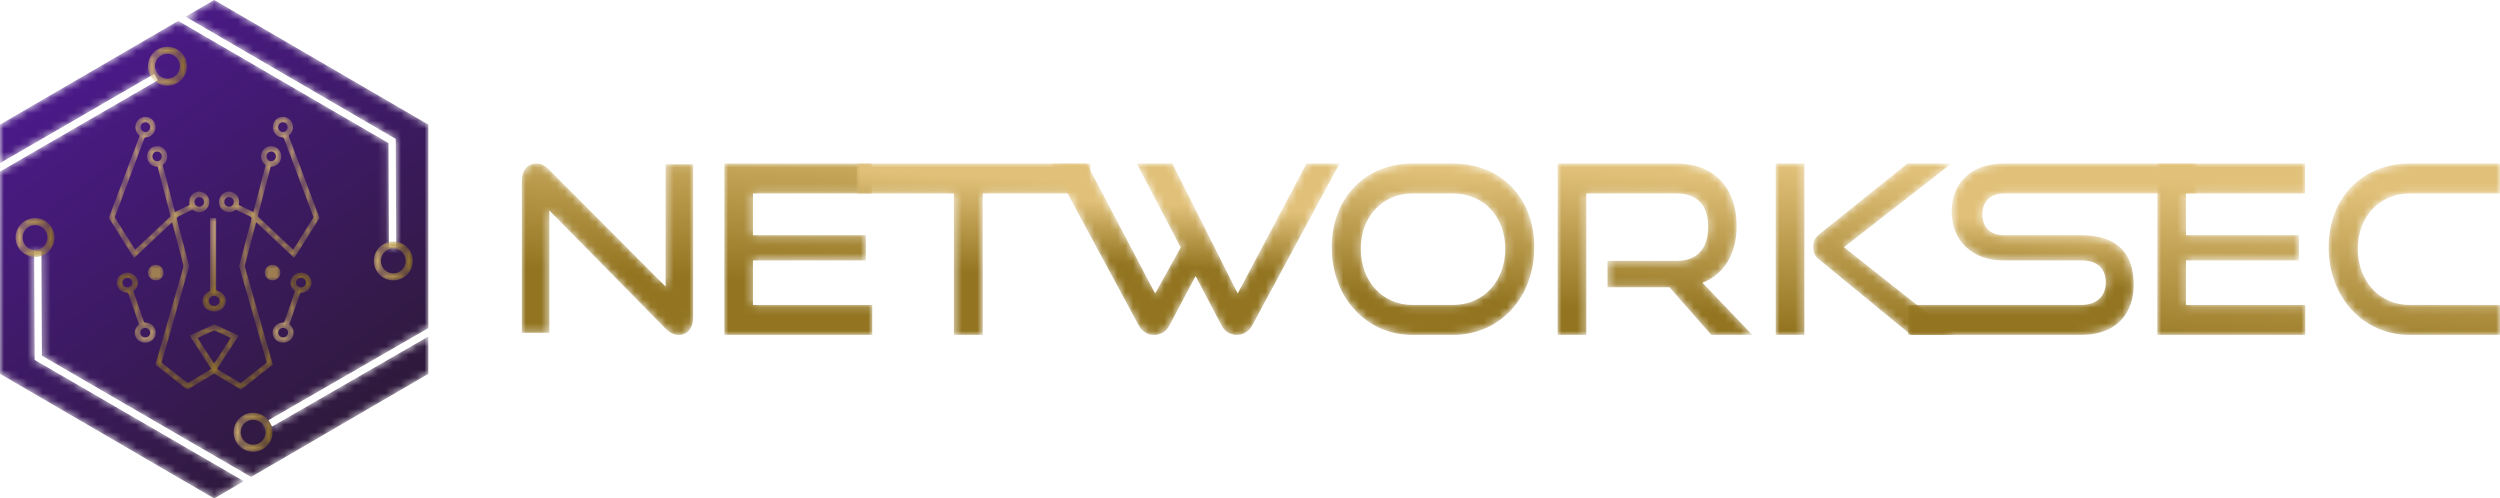
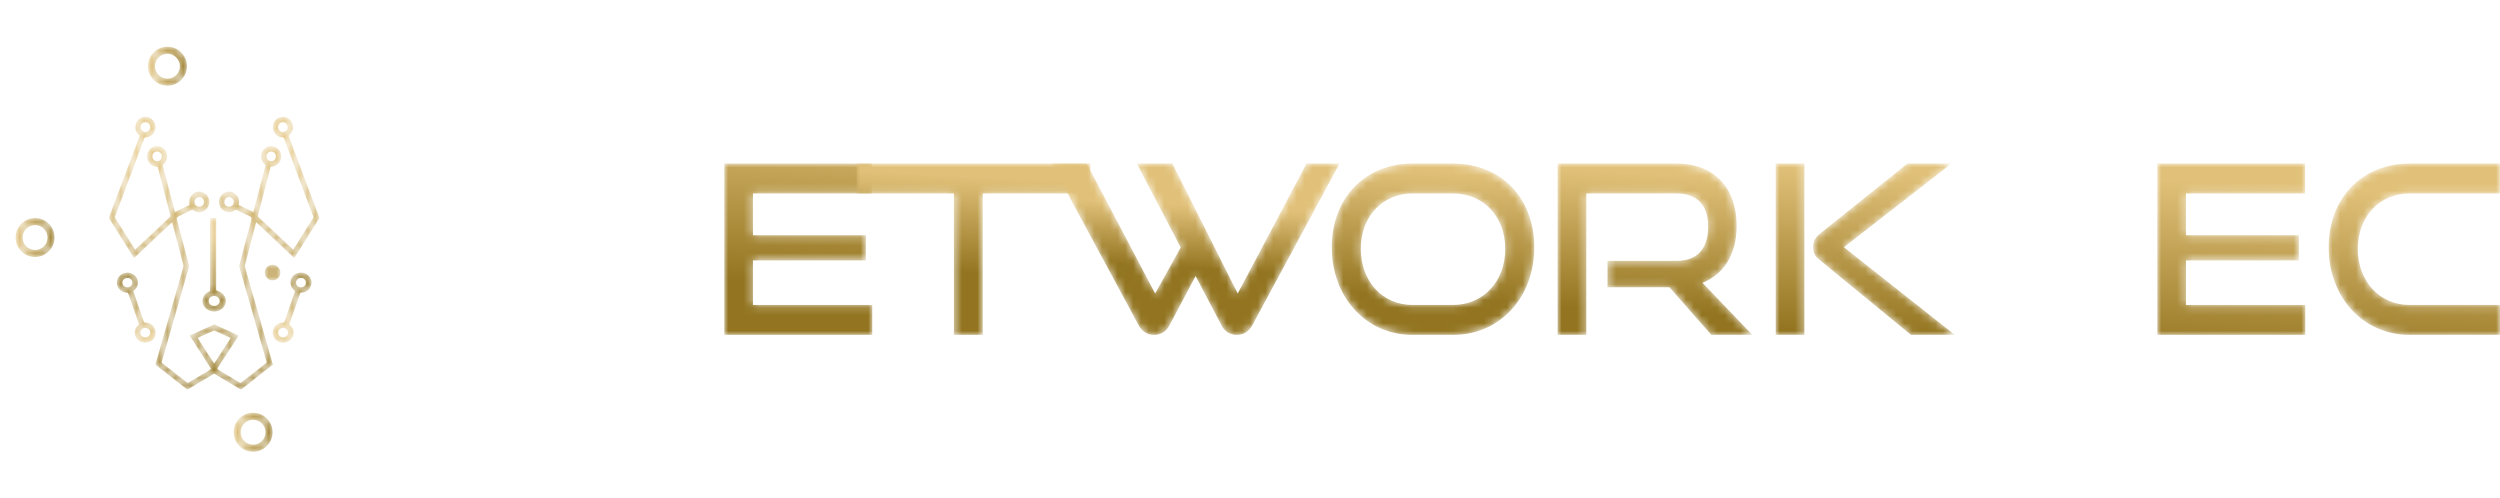
<svg xmlns="http://www.w3.org/2000/svg" xmlns:xlink="http://www.w3.org/1999/xlink" width="321px" height="64px" viewBox="0 0 321 64" version="1.1">
  <title>Group 64</title>
  <defs>
    <path d="M0,2.244 L0,21.734 L3.535,21.734 L3.535,6.023 L18.465,21.203 C18.99,21.734 19.544,22 20.159,22 L20.159,22 C21.24,22 22,21.172 22,19.756 L22,19.756 L22,0.089 L18.465,0.089 L18.465,15.798 L3.477,0.768 C2.921,0.207 2.455,0 1.9,0 L1.9,0 C0.73,0 0,0.856 0,2.244" id="path-1" />
    <linearGradient x1="54.633%" y1="-37.833%" x2="49.294%" y2="63.356%" id="linearGradient-3">
      <stop stop-color="#E1C179" offset="0%" />
      <stop stop-color="#937521" offset="100%" />
    </linearGradient>
    <polygon id="path-4" points="0 0 0 22 19 22 19 18.156 3.683 18.156 3.683 12.437 18.181 12.437 18.181 9.199 3.683 9.199 3.683 3.842 18.97 3.842 18.97 0" />
    <linearGradient x1="53.735%" y1="-33.977%" x2="49.122%" y2="69.718%" id="linearGradient-6">
      <stop stop-color="#E1C179" offset="0%" />
      <stop stop-color="#937521" offset="100%" />
    </linearGradient>
    <polygon id="path-7" points="0 0 0 3.842 12.484 3.842 12.484 22 16.184 22 16.184 3.842 30 3.842 30 0" />
    <linearGradient x1="51.406%" y1="7.74%" x2="47.5%" y2="63.504%" id="linearGradient-9">
      <stop stop-color="#E1C179" offset="0%" />
      <stop stop-color="#937521" offset="100%" />
    </linearGradient>
    <path d="M32.76,0 L23.921,16.687 L15.529,0 L10.96,0 L16.604,10.776 L13.319,16.687 L4.539,0 L0,0 L11.228,20.806 C11.676,21.612 12.364,22 13.2,22 L13.2,22 C13.976,22 14.723,21.612 15.141,20.806 L15.141,20.806 L18.515,14.448 L21.86,20.806 C22.277,21.612 22.994,22 23.8,22 L23.8,22 C24.606,22 25.324,21.612 25.772,20.806 L25.772,20.806 L37,0 L32.76,0 Z" id="path-10" />
    <linearGradient x1="50.673%" y1="24.823%" x2="47.428%" y2="60.988%" id="linearGradient-12">
      <stop stop-color="#E1C179" offset="0%" />
      <stop stop-color="#937521" offset="100%" />
    </linearGradient>
    <path d="M10.358,0 C4.402,0 0,4.296 0,10.772 L0,10.772 C0,17.157 4.402,22 10.358,22 L10.358,22 L15.553,22 C21.628,22 26,17.157 26,10.772 L26,10.772 C26,4.387 21.715,0 15.553,0 L15.553,0 L10.358,0 Z M3.726,10.955 C3.726,6.778 6.543,3.842 10.358,3.842 L10.358,3.842 L15.553,3.842 C19.485,3.842 22.274,6.809 22.274,10.955 L22.274,10.955 C22.274,15.1 19.485,18.156 15.553,18.156 L15.553,18.156 L10.358,18.156 C6.514,18.156 3.726,15.1 3.726,10.955 L3.726,10.955 Z" id="path-13" />
    <linearGradient x1="52.749%" y1="4.26%" x2="48.211%" y2="78.502%" id="linearGradient-15">
      <stop stop-color="#E1C179" offset="0%" />
      <stop stop-color="#937521" offset="100%" />
    </linearGradient>
    <path d="M0,0 L0,22 L3.684,22 L3.684,3.842 L15.263,3.842 C17.807,3.842 19.327,5.234 19.327,8.079 L19.327,8.079 C19.327,10.923 17.924,12.498 15.263,12.498 L15.263,12.498 L6.403,12.498 L6.403,15.887 L14.356,15.887 L19.737,22 L25,22 L18.597,15.311 C21.345,14.222 22.983,11.65 22.983,8.019 L22.983,8.019 C22.983,3.116 20.117,0 15.263,0 L15.263,0 L0,0 Z" id="path-16" />
    <linearGradient x1="52.573%" y1="6.044%" x2="47.875%" y2="86.28%" id="linearGradient-18">
      <stop stop-color="#E1C179" offset="0%" />
      <stop stop-color="#937521" offset="100%" />
    </linearGradient>
    <path d="M16.908,0 L5.743,8.957 C4.988,9.562 4.815,10.047 4.815,10.713 L4.815,10.713 C4.815,11.317 4.93,11.802 5.568,12.316 L5.568,12.316 L17.372,22 L23,22 L8.758,10.743 L22.564,0 L16.908,0 Z M0,22 L3.684,22 L3.684,0 L0,0 L0,22 Z" id="path-19" />
    <linearGradient x1="52.454%" y1="4.024%" x2="47.384%" y2="98.897%" id="linearGradient-21">
      <stop stop-color="#E1C179" offset="0%" />
      <stop stop-color="#937521" offset="100%" />
    </linearGradient>
    <path d="M12.288,0 C7.954,0 5.593,2.632 5.593,6.173 L5.593,6.173 C5.593,9.805 8.133,12.437 12.228,12.437 L12.228,12.437 L22.213,12.437 C24.245,12.437 25.38,13.405 25.38,15.281 L25.38,15.281 C25.38,17.007 24.245,18.156 22.213,18.156 L22.213,18.156 L0,18.156 L0,22 L22.213,22 C26.755,22 28.967,19.246 28.967,15.553 L28.967,15.553 C28.967,11.287 26.606,9.199 22.213,9.199 L22.213,9.199 L12.257,9.199 C10.584,9.199 9.537,8.2 9.537,6.536 L9.537,6.536 C9.537,4.872 10.554,3.842 12.288,3.842 L12.288,3.842 L37,3.842 L37,0 L12.288,0 Z" id="path-22" />
    <linearGradient x1="51.386%" y1="34.363%" x2="48.138%" y2="71.023%" id="linearGradient-24">
      <stop stop-color="#E1C179" offset="0%" />
      <stop stop-color="#937521" offset="100%" />
    </linearGradient>
    <polygon id="path-25" points="0 0 0 22 19 22 19 18.156 3.682 18.156 3.682 12.437 18.181 12.437 18.181 9.199 3.682 9.199 3.682 3.842 18.971 3.842 18.971 0" />
    <linearGradient x1="51.711%" y1="11.506%" x2="47.098%" y2="115.201%" id="linearGradient-27">
      <stop stop-color="#E1C179" offset="0%" />
      <stop stop-color="#937521" offset="100%" />
    </linearGradient>
    <path d="M10.395,0 C4.418,0 0,4.296 0,10.772 L0,10.772 C0,17.157 4.418,22 10.395,22 L10.395,22 L22,22 L22,18.156 L10.395,18.156 C6.538,18.156 3.741,15.1 3.741,10.955 L3.741,10.955 C3.741,6.778 6.567,3.842 10.395,3.842 L10.395,3.842 L22,3.842 L22,0 L10.395,0 Z" id="path-28" />
    <linearGradient x1="52.923%" y1="17.327%" x2="47.541%" y2="121.021%" id="linearGradient-30">
      <stop stop-color="#E1C179" offset="0%" />
      <stop stop-color="#937521" offset="100%" />
    </linearGradient>
    <polygon id="path-31" points="27.5 0 23.821 2.14 50.808 17.831 50.875 31.746 49.941 31.751 49.878 18.376 22.888 2.683 0 16 0 20.947 19.81 9.483 20.275 10.298 0 22.031 0 48 27.5 64 31.307 61.784 4.451 46.215 4.384 32.3 5.318 32.294 5.381 45.669 32.241 61.241 55 48 55 43.209 34.93 54.772 34.468 53.955 55 42.126 55 16" />
    <linearGradient x1="73.596%" y1="87.892%" x2="24.238%" y2="8.63%" id="linearGradient-33">
      <stop stop-color="#2F1A3D" offset="0%" />
      <stop stop-color="#4B1A8A" offset="100%" />
    </linearGradient>
-     <path d="M0,2.5 C0,3.878 1.121,5 2.499,5 L2.499,5 C3.878,5 5,3.878 5,2.5 L5,2.5 C5,1.122 3.878,0 2.499,0 L2.499,0 C1.121,0 0,1.122 0,2.5 M0.902,2.5 C0.902,1.62 1.619,0.903 2.499,0.903 L2.499,0.903 C3.381,0.903 4.097,1.62 4.097,2.5 L4.097,2.5 C4.097,3.381 3.381,4.097 2.499,4.097 L2.499,4.097 C1.619,4.097 0.902,3.381 0.902,2.5" id="path-34" />
+     <path d="M0,2.5 C0,3.878 1.121,5 2.499,5 L2.499,5 C3.878,5 5,3.878 5,2.5 L5,2.5 C5,1.122 3.878,0 2.499,0 L2.499,0 C1.121,0 0,1.122 0,2.5 M0.902,2.5 C0.902,1.62 1.619,0.903 2.499,0.903 L2.499,0.903 L4.097,2.5 C4.097,3.381 3.381,4.097 2.499,4.097 L2.499,4.097 C1.619,4.097 0.902,3.381 0.902,2.5" id="path-34" />
    <linearGradient x1="-0.004%" y1="50.005%" x2="100.004%" y2="50.005%" id="linearGradient-36">
      <stop stop-color="#E1C179" offset="0%" />
      <stop stop-color="#937521" offset="100%" />
    </linearGradient>
    <path d="M0,2.501 C0,3.879 1.121,5 2.499,5 L2.499,5 C3.878,5 5,3.879 5,2.501 L5,2.501 C5,1.122 3.878,0 2.499,0 L2.499,0 C1.121,0 0,1.122 0,2.501 M0.902,2.501 C0.902,1.62 1.619,0.903 2.499,0.903 L2.499,0.903 C3.38,0.903 4.097,1.62 4.097,2.501 L4.097,2.501 C4.097,3.381 3.38,4.098 2.499,4.098 L2.499,4.098 C1.619,4.098 0.902,3.381 0.902,2.501" id="path-37" />
    <linearGradient x1="-0.011%" y1="50.01%" x2="99.997%" y2="50.01%" id="linearGradient-39">
      <stop stop-color="#E1C179" offset="0%" />
      <stop stop-color="#937521" offset="100%" />
    </linearGradient>
    <path d="M3.544,0.67 C3.239,1.217 3.36,1.924 3.838,2.333 L3.838,2.333 C3.913,2.399 3.928,2.447 3.892,2.543 L3.892,2.543 C3.376,3.907 2.865,5.272 2.353,6.638 L2.353,6.638 C1.578,8.705 0.802,10.774 0.025,12.841 L0.025,12.841 C-0.011,12.938 -0.012,13.011 0.046,13.103 L0.046,13.103 C0.887,14.432 1.723,15.765 2.559,17.095 L2.559,17.095 C2.773,17.437 2.991,17.776 3.215,18.131 L3.215,18.131 C4.846,16.595 6.467,15.071 8.1,13.535 L8.1,13.535 C8.118,13.6 8.131,13.647 8.143,13.694 L8.143,13.694 C8.608,15.471 9.075,17.248 9.537,19.025 L9.537,19.025 C9.557,19.102 9.562,19.193 9.54,19.268 L9.54,19.268 C9.31,20.093 9.073,20.916 8.838,21.739 L8.838,21.739 C7.891,25.051 6.944,28.363 5.993,31.673 L5.993,31.673 C5.963,31.781 5.979,31.838 6.067,31.907 L6.067,31.907 C7.364,32.918 8.658,33.931 9.949,34.948 L9.949,34.948 C10.028,35.01 10.079,35.017 10.164,34.966 L10.164,34.966 C11.276,34.299 12.39,33.637 13.502,32.974 L13.502,32.974 C13.535,32.997 13.567,33.018 13.601,33.038 L13.601,33.038 C14.677,33.679 15.753,34.319 16.827,34.964 L16.827,34.964 C16.911,35.013 16.961,35.014 17.041,34.952 L17.041,34.952 C17.982,34.209 18.927,33.471 19.869,32.732 L19.869,32.732 C20.258,32.427 20.646,32.122 21.037,31.816 L21.037,31.816 C20.83,31.09 20.625,30.372 20.42,29.653 L20.42,29.653 C19.43,26.195 18.44,22.736 17.454,19.276 L17.454,19.276 C17.433,19.205 17.431,19.118 17.45,19.047 L17.45,19.047 C17.825,17.604 18.203,16.163 18.581,14.722 L18.581,14.722 C18.683,14.332 18.786,13.941 18.892,13.533 L18.892,13.533 C20.53,15.073 22.151,16.598 23.778,18.128 L23.778,18.128 C23.814,18.074 23.842,18.034 23.867,17.994 L23.867,17.994 C24.249,17.388 24.629,16.783 25.01,16.178 L25.01,16.178 C25.653,15.155 26.298,14.135 26.942,13.112 L26.942,13.112 C26.985,13.042 27.022,12.981 26.984,12.882 L26.984,12.882 C26.301,11.072 25.623,9.262 24.944,7.451 L24.944,7.451 C24.33,5.815 23.717,4.181 23.103,2.547 L23.103,2.547 C23.073,2.465 23.065,2.412 23.144,2.344 L23.144,2.344 C23.599,1.955 23.74,1.336 23.508,0.793 L23.508,0.793 C23.274,0.244 22.73,-0.064 22.134,0.015 L22.134,0.015 C21.48,0.102 21.006,0.701 21.035,1.407 L21.035,1.407 C21.062,2.061 21.608,2.625 22.25,2.643 L22.25,2.643 C22.368,2.646 22.424,2.68 22.468,2.797 L22.468,2.797 C23.711,6.124 24.96,9.449 26.21,12.773 L26.21,12.773 C26.245,12.867 26.237,12.934 26.185,13.018 L26.185,13.018 C25.468,14.152 24.755,15.286 24.041,16.422 L24.041,16.422 C23.91,16.628 23.779,16.834 23.644,17.048 L23.644,17.048 C23.237,16.665 22.845,16.296 22.451,15.925 L22.451,15.925 C21.369,14.907 20.288,13.886 19.201,12.872 L19.201,12.872 C19.115,12.791 19.102,12.726 19.13,12.617 L19.13,12.617 C19.528,11.111 19.922,9.601 20.318,8.092 L20.318,8.092 C20.465,7.532 20.613,6.975 20.759,6.419 L20.759,6.419 C20.866,6.405 20.962,6.397 21.057,6.38 L21.057,6.38 C21.641,6.277 22.086,5.753 22.111,5.141 L22.111,5.141 C22.137,4.519 21.745,3.968 21.16,3.803 L21.16,3.803 C20.57,3.637 19.951,3.915 19.67,4.472 L19.67,4.472 C19.396,5.014 19.521,5.701 19.979,6.082 L19.979,6.082 C20.087,6.17 20.098,6.241 20.064,6.366 L20.064,6.366 C19.693,7.768 19.327,9.172 18.958,10.575 L18.958,10.575 C18.815,11.121 18.67,11.666 18.525,12.219 L18.525,12.219 C17.896,11.916 17.275,11.618 16.655,11.318 L16.655,11.318 C16.664,11.261 16.67,11.217 16.679,11.173 L16.679,11.173 C16.78,10.653 16.553,10.108 16.115,9.814 L16.115,9.814 C15.674,9.52 15.092,9.533 14.663,9.845 L14.663,9.845 C14.235,10.156 14.03,10.709 14.15,11.225 L14.15,11.225 C14.367,12.158 15.414,12.553 16.178,11.995 L16.178,11.995 C16.222,11.964 16.3,11.933 16.34,11.951 L16.34,11.951 C16.922,12.224 17.502,12.498 18.077,12.784 L18.077,12.784 C18.3,12.896 18.327,12.985 18.269,13.205 L18.269,13.205 C17.756,15.159 17.242,17.113 16.731,19.067 L16.731,19.067 C16.715,19.129 16.715,19.204 16.732,19.265 L16.732,19.265 C16.834,19.644 16.942,20.019 17.051,20.395 L17.051,20.395 C18.103,24.068 19.156,27.741 20.21,31.413 L20.21,31.413 C20.237,31.508 20.231,31.567 20.143,31.635 L20.143,31.635 C19.093,32.452 18.046,33.274 17.002,34.098 L17.002,34.098 C16.914,34.167 16.852,34.168 16.759,34.112 L16.759,34.112 C16.252,33.801 15.738,33.501 15.229,33.196 L15.229,33.196 C14.844,32.965 14.458,32.737 14.075,32.503 L14.075,32.503 C13.909,32.402 13.897,32.33 13.998,32.173 L13.998,32.173 C14.612,31.226 15.228,30.28 15.842,29.332 L15.842,29.332 C16.108,28.92 16.373,28.505 16.646,28.082 L16.646,28.082 C16.564,28.045 16.495,28.013 16.424,27.981 L16.424,27.981 C15.468,27.54 14.512,27.099 13.554,26.661 L13.554,26.661 C13.52,26.645 13.464,26.665 13.423,26.678 L13.423,26.678 C13.383,26.693 13.349,26.726 13.311,26.743 L13.311,26.743 C12.637,27.047 11.964,27.351 11.291,27.655 L11.291,27.655 C10.978,27.796 10.664,27.938 10.345,28.082 L10.345,28.082 C11.263,29.498 12.171,30.9 13.097,32.331 L13.097,32.331 C13.019,32.403 12.957,32.481 12.877,32.529 L12.877,32.529 C11.992,33.063 11.103,33.589 10.218,34.121 L10.218,34.121 C10.139,34.167 10.085,34.17 10.011,34.113 L10.011,34.113 C8.954,33.279 7.896,32.448 6.835,31.621 L6.835,31.621 C6.763,31.564 6.754,31.515 6.778,31.433 L6.778,31.433 C7.189,30.003 7.6,28.57 8.01,27.139 L8.01,27.139 C8.761,24.516 9.511,21.894 10.259,19.272 L10.259,19.272 C10.277,19.209 10.279,19.134 10.263,19.072 L10.263,19.072 C9.978,17.975 9.689,16.879 9.402,15.782 L9.402,15.782 C9.167,14.891 8.933,14 8.703,13.108 L8.703,13.108 C8.69,13.06 8.698,12.979 8.728,12.949 L8.728,12.949 C8.816,12.867 8.914,12.787 9.021,12.735 L9.021,12.735 C9.543,12.476 10.071,12.228 10.595,11.971 L10.595,11.971 C10.679,11.93 10.737,11.926 10.816,11.989 L10.816,11.989 C11.04,12.171 11.304,12.253 11.588,12.254 L11.588,12.254 C12.273,12.259 12.832,11.702 12.878,10.978 L12.878,10.978 C12.921,10.31 12.408,9.7 11.73,9.609 L11.73,9.609 C11.073,9.52 10.434,9.996 10.321,10.681 L10.321,10.681 C10.287,10.887 10.316,11.103 10.316,11.329 L10.316,11.329 C9.713,11.62 9.094,11.918 8.472,12.218 L8.472,12.218 C8.457,12.171 8.446,12.139 8.437,12.105 L8.437,12.105 C7.93,10.175 7.424,8.246 6.916,6.317 L6.916,6.317 C6.891,6.22 6.91,6.17 6.987,6.108 L6.987,6.108 C7.577,5.626 7.631,4.723 7.109,4.163 L7.109,4.163 C6.596,3.613 5.723,3.62 5.226,4.179 L5.226,4.179 C4.708,4.761 4.784,5.657 5.39,6.132 L5.39,6.132 C5.638,6.328 5.923,6.407 6.232,6.411 L6.232,6.411 C6.247,6.466 6.261,6.513 6.274,6.561 L6.274,6.561 C6.473,7.322 6.673,8.084 6.873,8.845 L6.873,8.845 C7.206,10.114 7.539,11.383 7.874,12.651 L7.874,12.651 C7.894,12.731 7.888,12.785 7.823,12.846 L7.823,12.846 C6.655,13.939 5.491,15.036 4.326,16.131 L4.326,16.131 C4.005,16.433 3.683,16.734 3.352,17.043 L3.352,17.043 C3.321,16.996 3.293,16.957 3.268,16.917 L3.268,16.917 C2.446,15.611 1.624,14.304 0.798,13.002 L0.798,13.002 C0.749,12.923 0.752,12.864 0.783,12.782 L0.783,12.782 C1.278,11.468 1.769,10.154 2.263,8.839 L2.263,8.839 C3.024,6.811 3.786,4.784 4.544,2.755 L4.544,2.755 C4.575,2.672 4.616,2.648 4.701,2.644 L4.701,2.644 C5.333,2.629 5.857,2.156 5.949,1.524 L5.949,1.524 C6.041,0.893 5.683,0.283 5.098,0.074 L5.098,0.074 C4.957,0.024 4.812,0 4.669,0 L4.669,0 C4.215,0 3.783,0.245 3.544,0.67 M22.317,1.949 C21.988,1.944 21.717,1.664 21.715,1.328 L21.715,1.328 C21.712,0.985 21.985,0.705 22.323,0.705 L22.323,0.705 C22.667,0.705 22.929,0.976 22.928,1.327 L22.928,1.327 C22.927,1.67 22.656,1.949 22.325,1.949 L22.325,1.949 C22.323,1.949 22.32,1.949 22.317,1.949 M4.062,1.323 C4.063,0.976 4.333,0.705 4.675,0.705 L4.675,0.705 C5.014,0.707 5.286,0.989 5.279,1.334 L5.279,1.334 C5.274,1.67 4.999,1.948 4.673,1.949 L4.673,1.949 C4.671,1.949 4.67,1.949 4.669,1.949 L4.669,1.949 C4.338,1.949 4.061,1.664 4.062,1.323 M20.214,5.08 C20.214,4.731 20.484,4.458 20.823,4.46 L20.823,4.46 C21.164,4.462 21.421,4.732 21.42,5.088 L21.42,5.088 C21.418,5.432 21.157,5.699 20.821,5.701 L20.821,5.701 C20.82,5.701 20.819,5.701 20.818,5.701 L20.818,5.701 C20.481,5.701 20.214,5.427 20.214,5.08 M5.57,5.101 C5.568,4.739 5.827,4.461 6.173,4.46 L6.173,4.46 C6.509,4.458 6.773,4.723 6.777,5.065 L6.777,5.065 C6.781,5.423 6.527,5.69 6.186,5.702 L6.186,5.702 C6.18,5.702 6.174,5.702 6.168,5.702 L6.168,5.702 C5.887,5.702 5.573,5.46 5.57,5.101 M15.405,11.547 C15.061,11.541 14.802,11.27 14.805,10.919 L14.805,10.919 C14.808,10.577 15.077,10.304 15.407,10.306 L15.407,10.306 C15.749,10.31 16.026,10.591 16.019,10.927 L16.019,10.927 C16.012,11.277 15.747,11.547 15.415,11.547 L15.415,11.547 C15.412,11.547 15.408,11.547 15.405,11.547 M10.978,10.918 C10.977,10.577 11.253,10.304 11.596,10.306 L11.596,10.306 C11.928,10.309 12.185,10.582 12.185,10.928 L12.185,10.928 C12.185,11.283 11.926,11.547 11.579,11.547 L11.579,11.547 C11.241,11.547 10.978,11.271 10.978,10.918 M11.369,28.389 C12.062,28.077 12.743,27.768 13.425,27.462 L13.425,27.462 C13.465,27.445 13.524,27.443 13.563,27.459 L13.563,27.459 C14.244,27.764 14.926,28.073 15.627,28.389 L15.627,28.389 C14.918,29.481 14.215,30.567 13.497,31.675 L13.497,31.675 C12.779,30.568 12.076,29.481 11.369,28.389" id="path-40" />
    <linearGradient x1="49.496%" y1="11.68%" x2="51.289%" y2="101.869%" id="linearGradient-42">
      <stop stop-color="#E1C179" offset="0%" />
      <stop stop-color="#937521" offset="100%" />
    </linearGradient>
    <path d="M1.266,0.006 C0.529,0.074 -0.013,0.636 0,1.313 L0,1.313 C0.016,1.988 0.576,2.551 1.275,2.577 L1.275,2.577 C1.402,2.581 1.447,2.622 1.484,2.729 L1.484,2.729 C1.921,3.993 2.362,5.256 2.806,6.518 L2.806,6.518 C2.842,6.621 2.835,6.683 2.743,6.763 L2.743,6.763 C2.323,7.122 2.189,7.673 2.386,8.168 L2.386,8.168 C2.576,8.649 3.067,8.983 3.6,8.999 L3.6,8.999 C4.343,9.02 4.979,8.466 4.999,7.783 L4.999,7.783 C5.02,7.029 4.449,6.439 3.677,6.421 L3.677,6.421 C3.584,6.419 3.522,6.416 3.486,6.311 L3.486,6.311 C3.045,5.032 2.597,3.755 2.148,2.478 L2.148,2.478 C2.119,2.398 2.131,2.352 2.203,2.296 L2.203,2.296 C2.537,2.041 2.698,1.703 2.712,1.268 L2.712,1.268 C2.706,1.216 2.699,1.135 2.683,1.054 L2.683,1.054 C2.573,0.456 1.995,0 1.379,0 L1.379,0 C1.342,0 1.304,0.002 1.266,0.006 M1.351,1.893 C0.991,1.892 0.72,1.627 0.723,1.285 L0.723,1.285 C0.727,0.954 1.006,0.692 1.354,0.691 L1.354,0.691 C1.71,0.69 1.991,0.957 1.99,1.296 L1.99,1.296 C1.989,1.636 1.714,1.893 1.354,1.893 L1.354,1.893 C1.353,1.893 1.352,1.893 1.351,1.893 M3.644,8.316 C3.297,8.311 3.017,8.042 3.015,7.713 L3.015,7.713 C3.014,7.377 3.297,7.108 3.653,7.108 L3.653,7.108 C4.007,7.108 4.288,7.377 4.287,7.714 L4.287,7.714 C4.285,8.048 4.002,8.316 3.653,8.316 L3.653,8.316 C3.65,8.316 3.647,8.316 3.644,8.316" id="path-43" />
    <linearGradient x1="54.194%" y1="93.213%" x2="46.688%" y2="15.964%" id="linearGradient-45">
      <stop stop-color="#E1C179" offset="0%" />
      <stop stop-color="#937521" offset="100%" />
    </linearGradient>
    <path d="M2.468,0.657 C2.146,1.202 2.279,1.889 2.788,2.283 L2.788,2.283 C2.869,2.345 2.883,2.393 2.85,2.486 L2.85,2.486 C2.405,3.753 1.964,5.021 1.524,6.29 L1.524,6.29 C1.491,6.39 1.444,6.418 1.333,6.419 L1.333,6.419 C0.495,6.434 -0.133,7.162 0.024,7.933 L0.024,7.933 C0.14,8.506 0.596,8.917 1.201,8.99 L1.201,8.99 C1.768,9.06 2.344,8.748 2.586,8.239 L2.586,8.239 C2.829,7.725 2.698,7.13 2.244,6.744 L2.244,6.744 C2.165,6.677 2.158,6.623 2.191,6.534 L2.191,6.534 C2.458,5.783 2.718,5.03 2.98,4.279 L2.98,4.279 C3.177,3.714 3.374,3.151 3.571,2.585 L3.571,2.585 C3.617,2.583 3.657,2.58 3.697,2.579 L3.697,2.579 C4.358,2.555 4.887,2.094 4.987,1.453 L4.987,1.453 C5.079,0.863 4.685,0.263 4.077,0.067 L4.077,0.067 C3.935,0.022 3.79,0 3.647,0 L3.647,0 C3.169,0 2.712,0.243 2.468,0.657 M3.013,1.29 C3.013,0.952 3.294,0.685 3.65,0.687 L3.65,0.687 C4.003,0.688 4.283,0.96 4.279,1.297 L4.279,1.297 C4.274,1.629 3.999,1.892 3.65,1.895 L3.65,1.895 C3.648,1.895 3.646,1.895 3.644,1.895 L3.644,1.895 C3.293,1.895 3.013,1.627 3.013,1.29 M1.349,8.313 C0.999,8.31 0.723,8.047 0.722,7.715 L0.722,7.715 C0.72,7.372 0.993,7.105 1.35,7.105 L1.35,7.105 C1.706,7.104 1.985,7.368 1.985,7.709 L1.985,7.709 C1.985,8.046 1.703,8.313 1.352,8.313 L1.352,8.313 C1.351,8.313 1.35,8.313 1.349,8.313" id="path-46" />
    <linearGradient x1="45.804%" y1="74.58%" x2="56.299%" y2="12.769%" id="linearGradient-48">
      <stop stop-color="#E1C179" offset="0%" />
      <stop stop-color="#937521" offset="100%" />
    </linearGradient>
    <path d="M0.968,0 L0.968,0.198 C0.968,3.209 0.967,6.219 0.97,9.23 L0.97,9.23 C0.97,9.334 0.939,9.388 0.83,9.436 L0.83,9.436 C0.24,9.695 -0.078,10.258 0.016,10.848 L0.016,10.848 C0.123,11.503 0.753,11.996 1.492,12 L1.492,12 C2.232,12.004 2.856,11.518 2.981,10.841 L2.981,10.841 C3.099,10.206 2.652,9.549 1.955,9.362 L1.955,9.362 C1.789,9.316 1.757,9.251 1.757,9.11 L1.757,9.11 C1.761,6.146 1.761,3.18 1.761,0.215 L1.761,0.215 L1.761,0 L0.968,0 Z M0.799,10.647 C0.799,10.287 1.097,10.014 1.499,10.007 L1.499,10.007 C1.882,10.002 2.198,10.291 2.201,10.65 L2.201,10.65 C2.206,10.991 1.89,11.274 1.503,11.276 L1.503,11.276 C1.502,11.276 1.502,11.276 1.501,11.276 L1.501,11.276 C1.1,11.276 0.8,11.007 0.799,10.647 L0.799,10.647 Z" id="path-49" />
    <linearGradient x1="50.292%" y1="20.257%" x2="50.011%" y2="86.143%" id="linearGradient-51">
      <stop stop-color="#E1C179" offset="0%" />
      <stop stop-color="#937521" offset="100%" />
    </linearGradient>
    <path d="M0,1.004 C0.001,1.564 0.444,2.004 1.002,2 L1.002,2 C1.551,1.997 1.998,1.552 2,1.008 L2,1.008 C2.004,0.46 1.548,0.001 0.998,0.001 L0.998,0.001 C0.996,0 0.995,0 0.994,0 L0.994,0 C0.441,0.001 0,0.447 0,1.004" id="path-52" />
    <linearGradient x1="64.941%" y1="860.885%" x2="33.753%" y2="-834.824%" id="linearGradient-54">
      <stop stop-color="#E1C179" offset="0%" />
      <stop stop-color="#937521" offset="100%" />
    </linearGradient>
-     <path d="M0.999,0.001 C0.453,0.003 0.004,0.449 6.86802422e-05,0.995 L6.86802422e-05,0.995 C-0.006,1.545 0.448,2 1.003,2 L1.003,2 C1.565,2.001 1.999,1.565 2,1 L2,1 C2,0.444 1.559,0 1.007,0 L1.007,0 C1.004,0 1.002,0 0.999,0.001" id="path-55" />
    <linearGradient x1="65.182%" y1="874.615%" x2="33.927%" y2="-821.119%" id="linearGradient-57">
      <stop stop-color="#E1C179" offset="0%" />
      <stop stop-color="#937521" offset="100%" />
    </linearGradient>
    <path d="M0,2.499 C0,3.878 1.12,5 2.499,5 L2.499,5 C3.878,5 5,3.878 5,2.499 L5,2.499 C5,1.121 3.878,0 2.499,0 L2.499,0 C1.12,0 0,1.121 0,2.499 M0.902,2.499 C0.902,1.619 1.619,0.902 2.499,0.902 L2.499,0.902 C3.38,0.902 4.097,1.619 4.097,2.499 L4.097,2.499 C4.097,3.38 3.38,4.097 2.499,4.097 L2.499,4.097 C1.619,4.097 0.902,3.38 0.902,2.499" id="path-58" />
    <linearGradient x1="-0.003%" y1="49.993%" x2="99.983%" y2="49.993%" id="linearGradient-60">
      <stop stop-color="#E1C179" offset="0%" />
      <stop stop-color="#937521" offset="100%" />
    </linearGradient>
    <path d="M0,2.501 C0,3.878 1.122,5 2.501,5 L2.501,5 C3.879,5 5,3.878 5,2.501 L5,2.501 C5,1.122 3.879,0 2.501,0 L2.501,0 C1.122,0 0,1.122 0,2.501 M0.903,2.501 C0.903,1.619 1.619,0.903 2.501,0.903 L2.501,0.903 C3.381,0.903 4.098,1.619 4.098,2.501 L4.098,2.501 C4.098,3.381 3.381,4.097 2.501,4.097 L2.501,4.097 C1.619,4.097 0.903,3.381 0.903,2.501" id="path-61" />
    <linearGradient x1="-0.002%" y1="50.004%" x2="100.006%" y2="50.004%" id="linearGradient-63">
      <stop stop-color="#E1C179" offset="0%" />
      <stop stop-color="#937521" offset="100%" />
    </linearGradient>
  </defs>
  <g id="desktop" stroke="none" stroke-width="1" fill="none" fill-rule="evenodd">
    <g id="Desktop-HD" transform="translate(-137, -10)">
      <g id="Group-64" transform="translate(137, 10)">
        <g id="Group-3" transform="translate(67, 21)">
          <mask id="mask-2" fill="white">
            <use xlink:href="#path-1" />
          </mask>
          <g id="Clip-2" />
-           <path d="M0,2.244 L0,21.734 L3.535,21.734 L3.535,6.023 L18.465,21.203 C18.99,21.734 19.544,22 20.159,22 L20.159,22 C21.24,22 22,21.172 22,19.756 L22,19.756 L22,0.089 L18.465,0.089 L18.465,15.798 L3.477,0.768 C2.921,0.207 2.455,0 1.9,0 L1.9,0 C0.73,0 0,0.856 0,2.244" id="Fill-1" fill="url(#linearGradient-3)" mask="url(#mask-2)" />
        </g>
        <g id="Group-6" transform="translate(93, 21)">
          <mask id="mask-5" fill="white">
            <use xlink:href="#path-4" />
          </mask>
          <g id="Clip-5" />
          <polygon id="Fill-4" fill="url(#linearGradient-6)" mask="url(#mask-5)" points="0 0 0 22 19 22 19 18.156 3.683 18.156 3.683 12.437 18.181 12.437 18.181 9.199 3.683 9.199 3.683 3.842 18.97 3.842 18.97 0" />
        </g>
        <g id="Group-9" transform="translate(110, 21)">
          <mask id="mask-8" fill="white">
            <use xlink:href="#path-7" />
          </mask>
          <g id="Clip-8" />
          <polygon id="Fill-7" fill="url(#linearGradient-9)" mask="url(#mask-8)" points="0 0 0 3.842 12.484 3.842 12.484 22 16.184 22 16.184 3.842 30 3.842 30 0" />
        </g>
        <g id="Group-12" transform="translate(135, 21)">
          <mask id="mask-11" fill="white">
            <use xlink:href="#path-10" />
          </mask>
          <g id="Clip-11" />
          <path d="M32.76,0 L23.921,16.687 L15.529,0 L10.96,0 L16.604,10.776 L13.319,16.687 L4.539,0 L0,0 L11.228,20.806 C11.676,21.612 12.364,22 13.2,22 L13.2,22 C13.976,22 14.723,21.612 15.141,20.806 L15.141,20.806 L18.515,14.448 L21.86,20.806 C22.277,21.612 22.994,22 23.8,22 L23.8,22 C24.606,22 25.324,21.612 25.772,20.806 L25.772,20.806 L37,0 L32.76,0 Z" id="Fill-10" fill="url(#linearGradient-12)" mask="url(#mask-11)" />
        </g>
        <g id="Group-15" transform="translate(171, 21)">
          <mask id="mask-14" fill="white">
            <use xlink:href="#path-13" />
          </mask>
          <g id="Clip-14" />
          <path d="M10.358,0 C4.402,0 0,4.296 0,10.772 L0,10.772 C0,17.157 4.402,22 10.358,22 L10.358,22 L15.553,22 C21.628,22 26,17.157 26,10.772 L26,10.772 C26,4.387 21.715,0 15.553,0 L15.553,0 L10.358,0 Z M3.726,10.955 C3.726,6.778 6.543,3.842 10.358,3.842 L10.358,3.842 L15.553,3.842 C19.485,3.842 22.274,6.809 22.274,10.955 L22.274,10.955 C22.274,15.1 19.485,18.156 15.553,18.156 L15.553,18.156 L10.358,18.156 C6.514,18.156 3.726,15.1 3.726,10.955 L3.726,10.955 Z" id="Fill-13" fill="url(#linearGradient-15)" mask="url(#mask-14)" />
        </g>
        <g id="Group-18" transform="translate(200, 21)">
          <mask id="mask-17" fill="white">
            <use xlink:href="#path-16" />
          </mask>
          <g id="Clip-17" />
          <path d="M0,0 L0,22 L3.684,22 L3.684,3.842 L15.263,3.842 C17.807,3.842 19.327,5.234 19.327,8.079 L19.327,8.079 C19.327,10.923 17.924,12.498 15.263,12.498 L15.263,12.498 L6.403,12.498 L6.403,15.887 L14.356,15.887 L19.737,22 L25,22 L18.597,15.311 C21.345,14.222 22.983,11.65 22.983,8.019 L22.983,8.019 C22.983,3.116 20.117,0 15.263,0 L15.263,0 L0,0 Z" id="Fill-16" fill="url(#linearGradient-18)" mask="url(#mask-17)" />
        </g>
        <g id="Group-21" transform="translate(228, 21)">
          <mask id="mask-20" fill="white">
            <use xlink:href="#path-19" />
          </mask>
          <g id="Clip-20" />
          <path d="M16.908,0 L5.743,8.957 C4.988,9.562 4.815,10.047 4.815,10.713 L4.815,10.713 C4.815,11.317 4.93,11.802 5.568,12.316 L5.568,12.316 L17.372,22 L23,22 L8.758,10.743 L22.564,0 L16.908,0 Z M0,22 L3.684,22 L3.684,0 L0,0 L0,22 Z" id="Fill-19" fill="url(#linearGradient-21)" mask="url(#mask-20)" />
        </g>
        <g id="Group-24" transform="translate(245, 21)">
          <mask id="mask-23" fill="white">
            <use xlink:href="#path-22" />
          </mask>
          <g id="Clip-23" />
-           <path d="M12.288,0 C7.954,0 5.593,2.632 5.593,6.173 L5.593,6.173 C5.593,9.805 8.133,12.437 12.228,12.437 L12.228,12.437 L22.213,12.437 C24.245,12.437 25.38,13.405 25.38,15.281 L25.38,15.281 C25.38,17.007 24.245,18.156 22.213,18.156 L22.213,18.156 L0,18.156 L0,22 L22.213,22 C26.755,22 28.967,19.246 28.967,15.553 L28.967,15.553 C28.967,11.287 26.606,9.199 22.213,9.199 L22.213,9.199 L12.257,9.199 C10.584,9.199 9.537,8.2 9.537,6.536 L9.537,6.536 C9.537,4.872 10.554,3.842 12.288,3.842 L12.288,3.842 L37,3.842 L37,0 L12.288,0 Z" id="Fill-22" fill="url(#linearGradient-24)" mask="url(#mask-23)" />
        </g>
        <g id="Group-27" transform="translate(277, 21)">
          <mask id="mask-26" fill="white">
            <use xlink:href="#path-25" />
          </mask>
          <g id="Clip-26" />
          <polygon id="Fill-25" fill="url(#linearGradient-27)" mask="url(#mask-26)" points="0 0 0 22 19 22 19 18.156 3.682 18.156 3.682 12.437 18.181 12.437 18.181 9.199 3.682 9.199 3.682 3.842 18.971 3.842 18.971 0" />
        </g>
        <g id="Group-30" transform="translate(299, 21)">
          <mask id="mask-29" fill="white">
            <use xlink:href="#path-28" />
          </mask>
          <g id="Clip-29" />
          <path d="M10.395,0 C4.418,0 0,4.296 0,10.772 L0,10.772 C0,17.157 4.418,22 10.395,22 L10.395,22 L22,22 L22,18.156 L10.395,18.156 C6.538,18.156 3.741,15.1 3.741,10.955 L3.741,10.955 C3.741,6.778 6.567,3.842 10.395,3.842 L10.395,3.842 L22,3.842 L22,0 L10.395,0 Z" id="Fill-28" fill="url(#linearGradient-30)" mask="url(#mask-29)" />
        </g>
        <g id="Group-33">
          <mask id="mask-32" fill="white">
            <use xlink:href="#path-31" />
          </mask>
          <g id="Clip-32" />
-           <polygon id="Fill-31" fill="url(#linearGradient-33)" mask="url(#mask-32)" points="27.5 0 23.821 2.14 50.808 17.831 50.875 31.746 49.941 31.751 49.878 18.376 22.888 2.683 0 16 0 20.947 19.81 9.483 20.275 10.298 0 22.031 0 48 27.5 64 31.307 61.784 4.451 46.215 4.384 32.3 5.318 32.294 5.381 45.669 32.241 61.241 55 48 55 43.209 34.93 54.772 34.468 53.955 55 42.126 55 16" />
        </g>
        <g id="Group-36" transform="translate(19, 6)">
          <mask id="mask-35" fill="white">
            <use xlink:href="#path-34" />
          </mask>
          <g id="Clip-35" />
          <path d="M0,2.5 C0,3.878 1.121,5 2.499,5 L2.499,5 C3.878,5 5,3.878 5,2.5 L5,2.5 C5,1.122 3.878,0 2.499,0 L2.499,0 C1.121,0 0,1.122 0,2.5 M0.902,2.5 C0.902,1.62 1.619,0.903 2.499,0.903 L2.499,0.903 C3.381,0.903 4.097,1.62 4.097,2.5 L4.097,2.5 C4.097,3.381 3.381,4.097 2.499,4.097 L2.499,4.097 C1.619,4.097 0.902,3.381 0.902,2.5" id="Fill-34" fill="url(#linearGradient-36)" mask="url(#mask-35)" />
        </g>
        <g id="Group-39" transform="translate(48, 31)">
          <mask id="mask-38" fill="white">
            <use xlink:href="#path-37" />
          </mask>
          <g id="Clip-38" />
-           <path d="M0,2.501 C0,3.879 1.121,5 2.499,5 L2.499,5 C3.878,5 5,3.879 5,2.501 L5,2.501 C5,1.122 3.878,0 2.499,0 L2.499,0 C1.121,0 0,1.122 0,2.501 M0.902,2.501 C0.902,1.62 1.619,0.903 2.499,0.903 L2.499,0.903 C3.38,0.903 4.097,1.62 4.097,2.501 L4.097,2.501 C4.097,3.381 3.38,4.098 2.499,4.098 L2.499,4.098 C1.619,4.098 0.902,3.381 0.902,2.501" id="Fill-37" fill="url(#linearGradient-39)" mask="url(#mask-38)" />
        </g>
        <g id="Group-42" transform="translate(14, 15)">
          <mask id="mask-41" fill="white">
            <use xlink:href="#path-40" />
          </mask>
          <g id="Clip-41" />
          <path d="M3.544,0.67 C3.239,1.217 3.36,1.924 3.838,2.333 L3.838,2.333 C3.913,2.399 3.928,2.447 3.892,2.543 L3.892,2.543 C3.376,3.907 2.865,5.272 2.353,6.638 L2.353,6.638 C1.578,8.705 0.802,10.774 0.025,12.841 L0.025,12.841 C-0.011,12.938 -0.012,13.011 0.046,13.103 L0.046,13.103 C0.887,14.432 1.723,15.765 2.559,17.095 L2.559,17.095 C2.773,17.437 2.991,17.776 3.215,18.131 L3.215,18.131 C4.846,16.595 6.467,15.071 8.1,13.535 L8.1,13.535 C8.118,13.6 8.131,13.647 8.143,13.694 L8.143,13.694 C8.608,15.471 9.075,17.248 9.537,19.025 L9.537,19.025 C9.557,19.102 9.562,19.193 9.54,19.268 L9.54,19.268 C9.31,20.093 9.073,20.916 8.838,21.739 L8.838,21.739 C7.891,25.051 6.944,28.363 5.993,31.673 L5.993,31.673 C5.963,31.781 5.979,31.838 6.067,31.907 L6.067,31.907 C7.364,32.918 8.658,33.931 9.949,34.948 L9.949,34.948 C10.028,35.01 10.079,35.017 10.164,34.966 L10.164,34.966 C11.276,34.299 12.39,33.637 13.502,32.974 L13.502,32.974 C13.535,32.997 13.567,33.018 13.601,33.038 L13.601,33.038 C14.677,33.679 15.753,34.319 16.827,34.964 L16.827,34.964 C16.911,35.013 16.961,35.014 17.041,34.952 L17.041,34.952 C17.982,34.209 18.927,33.471 19.869,32.732 L19.869,32.732 C20.258,32.427 20.646,32.122 21.037,31.816 L21.037,31.816 C20.83,31.09 20.625,30.372 20.42,29.653 L20.42,29.653 C19.43,26.195 18.44,22.736 17.454,19.276 L17.454,19.276 C17.433,19.205 17.431,19.118 17.45,19.047 L17.45,19.047 C17.825,17.604 18.203,16.163 18.581,14.722 L18.581,14.722 C18.683,14.332 18.786,13.941 18.892,13.533 L18.892,13.533 C20.53,15.073 22.151,16.598 23.778,18.128 L23.778,18.128 C23.814,18.074 23.842,18.034 23.867,17.994 L23.867,17.994 C24.249,17.388 24.629,16.783 25.01,16.178 L25.01,16.178 C25.653,15.155 26.298,14.135 26.942,13.112 L26.942,13.112 C26.985,13.042 27.022,12.981 26.984,12.882 L26.984,12.882 C26.301,11.072 25.623,9.262 24.944,7.451 L24.944,7.451 C24.33,5.815 23.717,4.181 23.103,2.547 L23.103,2.547 C23.073,2.465 23.065,2.412 23.144,2.344 L23.144,2.344 C23.599,1.955 23.74,1.336 23.508,0.793 L23.508,0.793 C23.274,0.244 22.73,-0.064 22.134,0.015 L22.134,0.015 C21.48,0.102 21.006,0.701 21.035,1.407 L21.035,1.407 C21.062,2.061 21.608,2.625 22.25,2.643 L22.25,2.643 C22.368,2.646 22.424,2.68 22.468,2.797 L22.468,2.797 C23.711,6.124 24.96,9.449 26.21,12.773 L26.21,12.773 C26.245,12.867 26.237,12.934 26.185,13.018 L26.185,13.018 C25.468,14.152 24.755,15.286 24.041,16.422 L24.041,16.422 C23.91,16.628 23.779,16.834 23.644,17.048 L23.644,17.048 C23.237,16.665 22.845,16.296 22.451,15.925 L22.451,15.925 C21.369,14.907 20.288,13.886 19.201,12.872 L19.201,12.872 C19.115,12.791 19.102,12.726 19.13,12.617 L19.13,12.617 C19.528,11.111 19.922,9.601 20.318,8.092 L20.318,8.092 C20.465,7.532 20.613,6.975 20.759,6.419 L20.759,6.419 C20.866,6.405 20.962,6.397 21.057,6.38 L21.057,6.38 C21.641,6.277 22.086,5.753 22.111,5.141 L22.111,5.141 C22.137,4.519 21.745,3.968 21.16,3.803 L21.16,3.803 C20.57,3.637 19.951,3.915 19.67,4.472 L19.67,4.472 C19.396,5.014 19.521,5.701 19.979,6.082 L19.979,6.082 C20.087,6.17 20.098,6.241 20.064,6.366 L20.064,6.366 C19.693,7.768 19.327,9.172 18.958,10.575 L18.958,10.575 C18.815,11.121 18.67,11.666 18.525,12.219 L18.525,12.219 C17.896,11.916 17.275,11.618 16.655,11.318 L16.655,11.318 C16.664,11.261 16.67,11.217 16.679,11.173 L16.679,11.173 C16.78,10.653 16.553,10.108 16.115,9.814 L16.115,9.814 C15.674,9.52 15.092,9.533 14.663,9.845 L14.663,9.845 C14.235,10.156 14.03,10.709 14.15,11.225 L14.15,11.225 C14.367,12.158 15.414,12.553 16.178,11.995 L16.178,11.995 C16.222,11.964 16.3,11.933 16.34,11.951 L16.34,11.951 C16.922,12.224 17.502,12.498 18.077,12.784 L18.077,12.784 C18.3,12.896 18.327,12.985 18.269,13.205 L18.269,13.205 C17.756,15.159 17.242,17.113 16.731,19.067 L16.731,19.067 C16.715,19.129 16.715,19.204 16.732,19.265 L16.732,19.265 C16.834,19.644 16.942,20.019 17.051,20.395 L17.051,20.395 C18.103,24.068 19.156,27.741 20.21,31.413 L20.21,31.413 C20.237,31.508 20.231,31.567 20.143,31.635 L20.143,31.635 C19.093,32.452 18.046,33.274 17.002,34.098 L17.002,34.098 C16.914,34.167 16.852,34.168 16.759,34.112 L16.759,34.112 C16.252,33.801 15.738,33.501 15.229,33.196 L15.229,33.196 C14.844,32.965 14.458,32.737 14.075,32.503 L14.075,32.503 C13.909,32.402 13.897,32.33 13.998,32.173 L13.998,32.173 C14.612,31.226 15.228,30.28 15.842,29.332 L15.842,29.332 C16.108,28.92 16.373,28.505 16.646,28.082 L16.646,28.082 C16.564,28.045 16.495,28.013 16.424,27.981 L16.424,27.981 C15.468,27.54 14.512,27.099 13.554,26.661 L13.554,26.661 C13.52,26.645 13.464,26.665 13.423,26.678 L13.423,26.678 C13.383,26.693 13.349,26.726 13.311,26.743 L13.311,26.743 C12.637,27.047 11.964,27.351 11.291,27.655 L11.291,27.655 C10.978,27.796 10.664,27.938 10.345,28.082 L10.345,28.082 C11.263,29.498 12.171,30.9 13.097,32.331 L13.097,32.331 C13.019,32.403 12.957,32.481 12.877,32.529 L12.877,32.529 C11.992,33.063 11.103,33.589 10.218,34.121 L10.218,34.121 C10.139,34.167 10.085,34.17 10.011,34.113 L10.011,34.113 C8.954,33.279 7.896,32.448 6.835,31.621 L6.835,31.621 C6.763,31.564 6.754,31.515 6.778,31.433 L6.778,31.433 C7.189,30.003 7.6,28.57 8.01,27.139 L8.01,27.139 C8.761,24.516 9.511,21.894 10.259,19.272 L10.259,19.272 C10.277,19.209 10.279,19.134 10.263,19.072 L10.263,19.072 C9.978,17.975 9.689,16.879 9.402,15.782 L9.402,15.782 C9.167,14.891 8.933,14 8.703,13.108 L8.703,13.108 C8.69,13.06 8.698,12.979 8.728,12.949 L8.728,12.949 C8.816,12.867 8.914,12.787 9.021,12.735 L9.021,12.735 C9.543,12.476 10.071,12.228 10.595,11.971 L10.595,11.971 C10.679,11.93 10.737,11.926 10.816,11.989 L10.816,11.989 C11.04,12.171 11.304,12.253 11.588,12.254 L11.588,12.254 C12.273,12.259 12.832,11.702 12.878,10.978 L12.878,10.978 C12.921,10.31 12.408,9.7 11.73,9.609 L11.73,9.609 C11.073,9.52 10.434,9.996 10.321,10.681 L10.321,10.681 C10.287,10.887 10.316,11.103 10.316,11.329 L10.316,11.329 C9.713,11.62 9.094,11.918 8.472,12.218 L8.472,12.218 C8.457,12.171 8.446,12.139 8.437,12.105 L8.437,12.105 C7.93,10.175 7.424,8.246 6.916,6.317 L6.916,6.317 C6.891,6.22 6.91,6.17 6.987,6.108 L6.987,6.108 C7.577,5.626 7.631,4.723 7.109,4.163 L7.109,4.163 C6.596,3.613 5.723,3.62 5.226,4.179 L5.226,4.179 C4.708,4.761 4.784,5.657 5.39,6.132 L5.39,6.132 C5.638,6.328 5.923,6.407 6.232,6.411 L6.232,6.411 C6.247,6.466 6.261,6.513 6.274,6.561 L6.274,6.561 C6.473,7.322 6.673,8.084 6.873,8.845 L6.873,8.845 C7.206,10.114 7.539,11.383 7.874,12.651 L7.874,12.651 C7.894,12.731 7.888,12.785 7.823,12.846 L7.823,12.846 C6.655,13.939 5.491,15.036 4.326,16.131 L4.326,16.131 C4.005,16.433 3.683,16.734 3.352,17.043 L3.352,17.043 C3.321,16.996 3.293,16.957 3.268,16.917 L3.268,16.917 C2.446,15.611 1.624,14.304 0.798,13.002 L0.798,13.002 C0.749,12.923 0.752,12.864 0.783,12.782 L0.783,12.782 C1.278,11.468 1.769,10.154 2.263,8.839 L2.263,8.839 C3.024,6.811 3.786,4.784 4.544,2.755 L4.544,2.755 C4.575,2.672 4.616,2.648 4.701,2.644 L4.701,2.644 C5.333,2.629 5.857,2.156 5.949,1.524 L5.949,1.524 C6.041,0.893 5.683,0.283 5.098,0.074 L5.098,0.074 C4.957,0.024 4.812,0 4.669,0 L4.669,0 C4.215,0 3.783,0.245 3.544,0.67 M22.317,1.949 C21.988,1.944 21.717,1.664 21.715,1.328 L21.715,1.328 C21.712,0.985 21.985,0.705 22.323,0.705 L22.323,0.705 C22.667,0.705 22.929,0.976 22.928,1.327 L22.928,1.327 C22.927,1.67 22.656,1.949 22.325,1.949 L22.325,1.949 C22.323,1.949 22.32,1.949 22.317,1.949 M4.062,1.323 C4.063,0.976 4.333,0.705 4.675,0.705 L4.675,0.705 C5.014,0.707 5.286,0.989 5.279,1.334 L5.279,1.334 C5.274,1.67 4.999,1.948 4.673,1.949 L4.673,1.949 C4.671,1.949 4.67,1.949 4.669,1.949 L4.669,1.949 C4.338,1.949 4.061,1.664 4.062,1.323 M20.214,5.08 C20.214,4.731 20.484,4.458 20.823,4.46 L20.823,4.46 C21.164,4.462 21.421,4.732 21.42,5.088 L21.42,5.088 C21.418,5.432 21.157,5.699 20.821,5.701 L20.821,5.701 C20.82,5.701 20.819,5.701 20.818,5.701 L20.818,5.701 C20.481,5.701 20.214,5.427 20.214,5.08 M5.57,5.101 C5.568,4.739 5.827,4.461 6.173,4.46 L6.173,4.46 C6.509,4.458 6.773,4.723 6.777,5.065 L6.777,5.065 C6.781,5.423 6.527,5.69 6.186,5.702 L6.186,5.702 C6.18,5.702 6.174,5.702 6.168,5.702 L6.168,5.702 C5.887,5.702 5.573,5.46 5.57,5.101 M15.405,11.547 C15.061,11.541 14.802,11.27 14.805,10.919 L14.805,10.919 C14.808,10.577 15.077,10.304 15.407,10.306 L15.407,10.306 C15.749,10.31 16.026,10.591 16.019,10.927 L16.019,10.927 C16.012,11.277 15.747,11.547 15.415,11.547 L15.415,11.547 C15.412,11.547 15.408,11.547 15.405,11.547 M10.978,10.918 C10.977,10.577 11.253,10.304 11.596,10.306 L11.596,10.306 C11.928,10.309 12.185,10.582 12.185,10.928 L12.185,10.928 C12.185,11.283 11.926,11.547 11.579,11.547 L11.579,11.547 C11.241,11.547 10.978,11.271 10.978,10.918 M11.369,28.389 C12.062,28.077 12.743,27.768 13.425,27.462 L13.425,27.462 C13.465,27.445 13.524,27.443 13.563,27.459 L13.563,27.459 C14.244,27.764 14.926,28.073 15.627,28.389 L15.627,28.389 C14.918,29.481 14.215,30.567 13.497,31.675 L13.497,31.675 C12.779,30.568 12.076,29.481 11.369,28.389" id="Fill-40" fill="url(#linearGradient-42)" mask="url(#mask-41)" />
        </g>
        <g id="Group-45" transform="translate(15, 35)">
          <mask id="mask-44" fill="white">
            <use xlink:href="#path-43" />
          </mask>
          <g id="Clip-44" />
          <path d="M1.266,0.006 C0.529,0.074 -0.013,0.636 0,1.313 L0,1.313 C0.016,1.988 0.576,2.551 1.275,2.577 L1.275,2.577 C1.402,2.581 1.447,2.622 1.484,2.729 L1.484,2.729 C1.921,3.993 2.362,5.256 2.806,6.518 L2.806,6.518 C2.842,6.621 2.835,6.683 2.743,6.763 L2.743,6.763 C2.323,7.122 2.189,7.673 2.386,8.168 L2.386,8.168 C2.576,8.649 3.067,8.983 3.6,8.999 L3.6,8.999 C4.343,9.02 4.979,8.466 4.999,7.783 L4.999,7.783 C5.02,7.029 4.449,6.439 3.677,6.421 L3.677,6.421 C3.584,6.419 3.522,6.416 3.486,6.311 L3.486,6.311 C3.045,5.032 2.597,3.755 2.148,2.478 L2.148,2.478 C2.119,2.398 2.131,2.352 2.203,2.296 L2.203,2.296 C2.537,2.041 2.698,1.703 2.712,1.268 L2.712,1.268 C2.706,1.216 2.699,1.135 2.683,1.054 L2.683,1.054 C2.573,0.456 1.995,0 1.379,0 L1.379,0 C1.342,0 1.304,0.002 1.266,0.006 M1.351,1.893 C0.991,1.892 0.72,1.627 0.723,1.285 L0.723,1.285 C0.727,0.954 1.006,0.692 1.354,0.691 L1.354,0.691 C1.71,0.69 1.991,0.957 1.99,1.296 L1.99,1.296 C1.989,1.636 1.714,1.893 1.354,1.893 L1.354,1.893 C1.353,1.893 1.352,1.893 1.351,1.893 M3.644,8.316 C3.297,8.311 3.017,8.042 3.015,7.713 L3.015,7.713 C3.014,7.377 3.297,7.108 3.653,7.108 L3.653,7.108 C4.007,7.108 4.288,7.377 4.287,7.714 L4.287,7.714 C4.285,8.048 4.002,8.316 3.653,8.316 L3.653,8.316 C3.65,8.316 3.647,8.316 3.644,8.316" id="Fill-43" fill="url(#linearGradient-45)" mask="url(#mask-44)" />
        </g>
        <g id="Group-48" transform="translate(35, 35)">
          <mask id="mask-47" fill="white">
            <use xlink:href="#path-46" />
          </mask>
          <g id="Clip-47" />
          <path d="M2.468,0.657 C2.146,1.202 2.279,1.889 2.788,2.283 L2.788,2.283 C2.869,2.345 2.883,2.393 2.85,2.486 L2.85,2.486 C2.405,3.753 1.964,5.021 1.524,6.29 L1.524,6.29 C1.491,6.39 1.444,6.418 1.333,6.419 L1.333,6.419 C0.495,6.434 -0.133,7.162 0.024,7.933 L0.024,7.933 C0.14,8.506 0.596,8.917 1.201,8.99 L1.201,8.99 C1.768,9.06 2.344,8.748 2.586,8.239 L2.586,8.239 C2.829,7.725 2.698,7.13 2.244,6.744 L2.244,6.744 C2.165,6.677 2.158,6.623 2.191,6.534 L2.191,6.534 C2.458,5.783 2.718,5.03 2.98,4.279 L2.98,4.279 C3.177,3.714 3.374,3.151 3.571,2.585 L3.571,2.585 C3.617,2.583 3.657,2.58 3.697,2.579 L3.697,2.579 C4.358,2.555 4.887,2.094 4.987,1.453 L4.987,1.453 C5.079,0.863 4.685,0.263 4.077,0.067 L4.077,0.067 C3.935,0.022 3.79,0 3.647,0 L3.647,0 C3.169,0 2.712,0.243 2.468,0.657 M3.013,1.29 C3.013,0.952 3.294,0.685 3.65,0.687 L3.65,0.687 C4.003,0.688 4.283,0.96 4.279,1.297 L4.279,1.297 C4.274,1.629 3.999,1.892 3.65,1.895 L3.65,1.895 C3.648,1.895 3.646,1.895 3.644,1.895 L3.644,1.895 C3.293,1.895 3.013,1.627 3.013,1.29 M1.349,8.313 C0.999,8.31 0.723,8.047 0.722,7.715 L0.722,7.715 C0.72,7.372 0.993,7.105 1.35,7.105 L1.35,7.105 C1.706,7.104 1.985,7.368 1.985,7.709 L1.985,7.709 C1.985,8.046 1.703,8.313 1.352,8.313 L1.352,8.313 C1.351,8.313 1.35,8.313 1.349,8.313" id="Fill-46" fill="url(#linearGradient-48)" mask="url(#mask-47)" />
        </g>
        <g id="Group-51" transform="translate(26, 28)">
          <mask id="mask-50" fill="white">
            <use xlink:href="#path-49" />
          </mask>
          <g id="Clip-50" />
          <path d="M0.968,0 L0.968,0.198 C0.968,3.209 0.967,6.219 0.97,9.23 L0.97,9.23 C0.97,9.334 0.939,9.388 0.83,9.436 L0.83,9.436 C0.24,9.695 -0.078,10.258 0.016,10.848 L0.016,10.848 C0.123,11.503 0.753,11.996 1.492,12 L1.492,12 C2.232,12.004 2.856,11.518 2.981,10.841 L2.981,10.841 C3.099,10.206 2.652,9.549 1.955,9.362 L1.955,9.362 C1.789,9.316 1.757,9.251 1.757,9.11 L1.757,9.11 C1.761,6.146 1.761,3.18 1.761,0.215 L1.761,0.215 L1.761,0 L0.968,0 Z M0.799,10.647 C0.799,10.287 1.097,10.014 1.499,10.007 L1.499,10.007 C1.882,10.002 2.198,10.291 2.201,10.65 L2.201,10.65 C2.206,10.991 1.89,11.274 1.503,11.276 L1.503,11.276 C1.502,11.276 1.502,11.276 1.501,11.276 L1.501,11.276 C1.1,11.276 0.8,11.007 0.799,10.647 L0.799,10.647 Z" id="Fill-49" fill="url(#linearGradient-51)" mask="url(#mask-50)" />
        </g>
        <g id="Group-54" transform="translate(34, 34)">
          <mask id="mask-53" fill="white">
            <use xlink:href="#path-52" />
          </mask>
          <g id="Clip-53" />
          <path d="M0,1.004 C0.001,1.564 0.444,2.004 1.002,2 L1.002,2 C1.551,1.997 1.998,1.552 2,1.008 L2,1.008 C2.004,0.46 1.548,0.001 0.998,0.001 L0.998,0.001 C0.996,0 0.995,0 0.994,0 L0.994,0 C0.441,0.001 0,0.447 0,1.004" id="Fill-52" fill="url(#linearGradient-54)" mask="url(#mask-53)" />
        </g>
        <g id="Group-57" transform="translate(19, 34)">
          <mask id="mask-56" fill="white">
            <use xlink:href="#path-55" />
          </mask>
          <g id="Clip-56" />
          <path d="M0.999,0.001 C0.453,0.003 0.004,0.449 6.86802422e-05,0.995 L6.86802422e-05,0.995 C-0.006,1.545 0.448,2 1.003,2 L1.003,2 C1.565,2.001 1.999,1.565 2,1 L2,1 C2,0.444 1.559,0 1.007,0 L1.007,0 C1.004,0 1.002,0 0.999,0.001" id="Fill-55" fill="url(#linearGradient-57)" mask="url(#mask-56)" />
        </g>
        <g id="Group-60" transform="translate(30, 53)">
          <mask id="mask-59" fill="white">
            <use xlink:href="#path-58" />
          </mask>
          <g id="Clip-59" />
          <path d="M0,2.499 C0,3.878 1.12,5 2.499,5 L2.499,5 C3.878,5 5,3.878 5,2.499 L5,2.499 C5,1.121 3.878,0 2.499,0 L2.499,0 C1.12,0 0,1.121 0,2.499 M0.902,2.499 C0.902,1.619 1.619,0.902 2.499,0.902 L2.499,0.902 C3.38,0.902 4.097,1.619 4.097,2.499 L4.097,2.499 C4.097,3.38 3.38,4.097 2.499,4.097 L2.499,4.097 C1.619,4.097 0.902,3.38 0.902,2.499" id="Fill-58" fill="url(#linearGradient-60)" mask="url(#mask-59)" />
        </g>
        <g id="Group-63" transform="translate(2, 28)">
          <mask id="mask-62" fill="white">
            <use xlink:href="#path-61" />
          </mask>
          <g id="Clip-62" />
          <path d="M0,2.501 C0,3.878 1.122,5 2.501,5 L2.501,5 C3.879,5 5,3.878 5,2.501 L5,2.501 C5,1.122 3.879,0 2.501,0 L2.501,0 C1.122,0 0,1.122 0,2.501 M0.903,2.501 C0.903,1.619 1.619,0.903 2.501,0.903 L2.501,0.903 C3.381,0.903 4.098,1.619 4.098,2.501 L4.098,2.501 C4.098,3.381 3.381,4.097 2.501,4.097 L2.501,4.097 C1.619,4.097 0.903,3.381 0.903,2.501" id="Fill-61" fill="url(#linearGradient-63)" mask="url(#mask-62)" />
        </g>
      </g>
    </g>
  </g>
</svg>